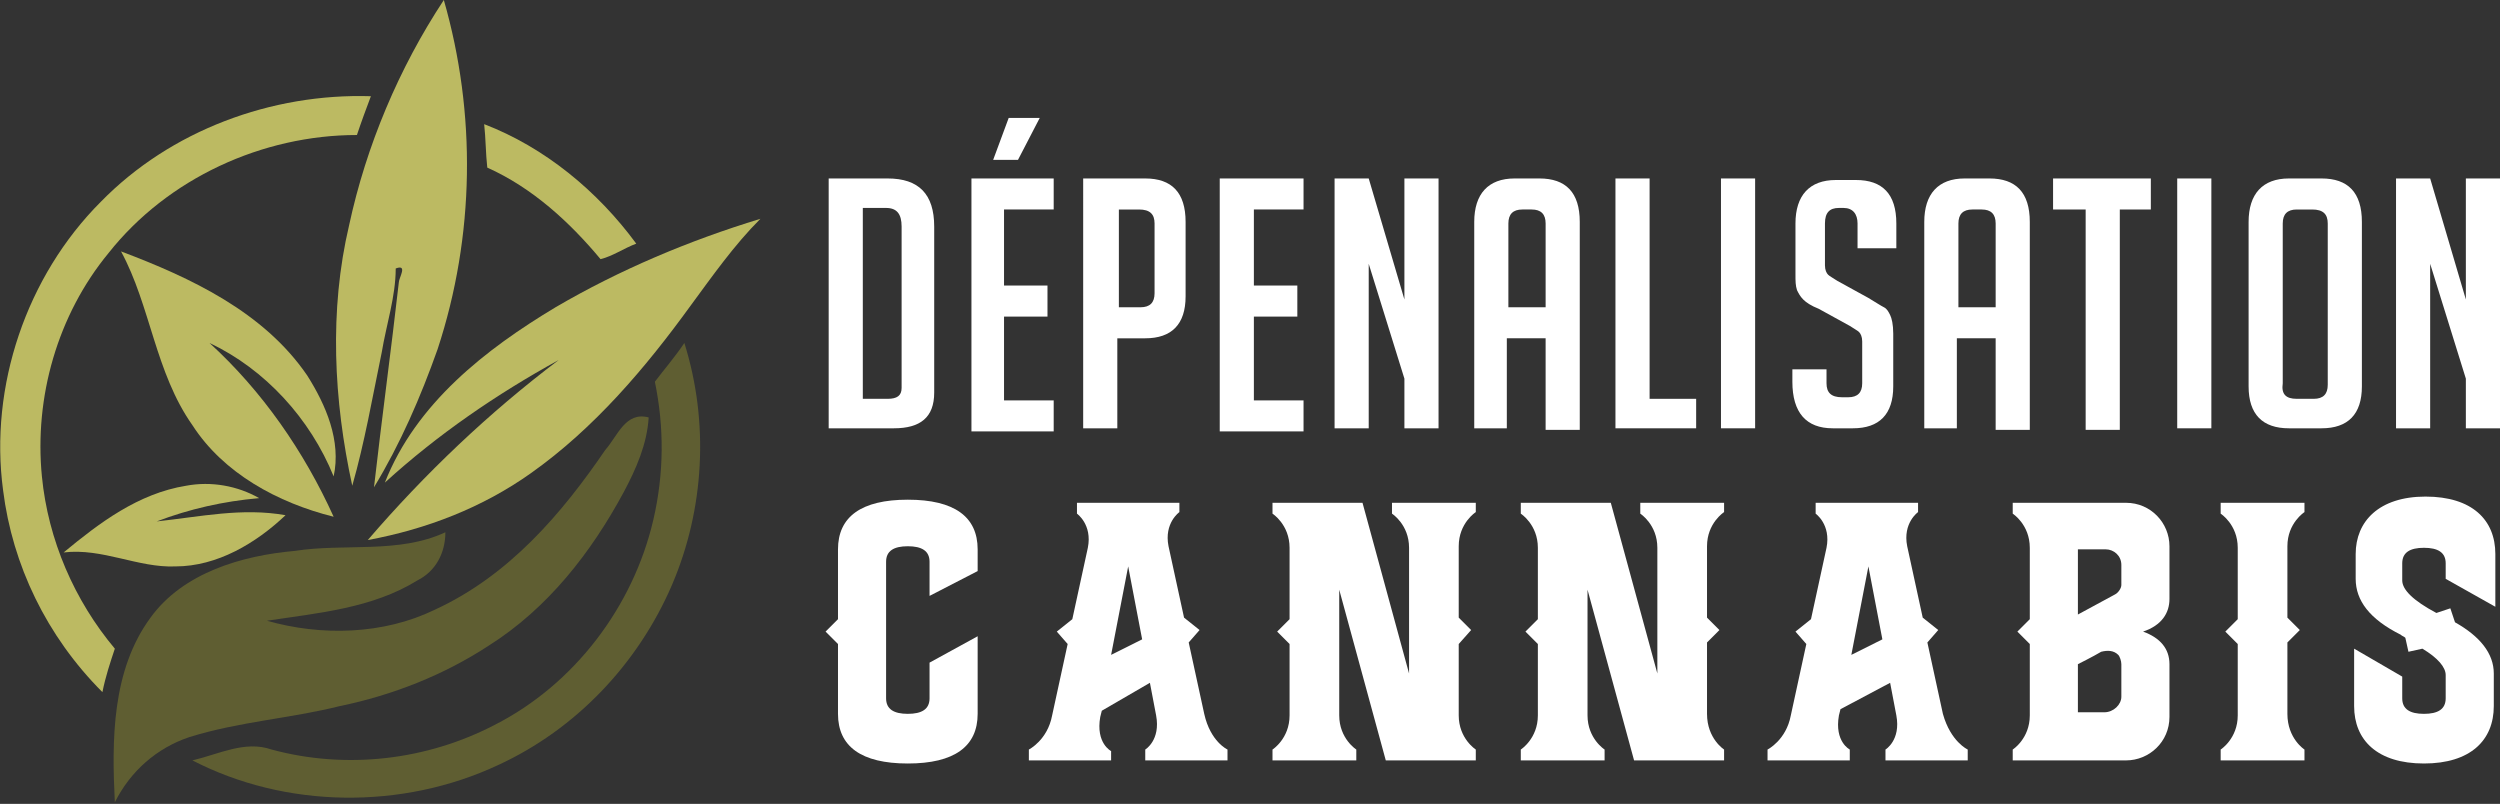
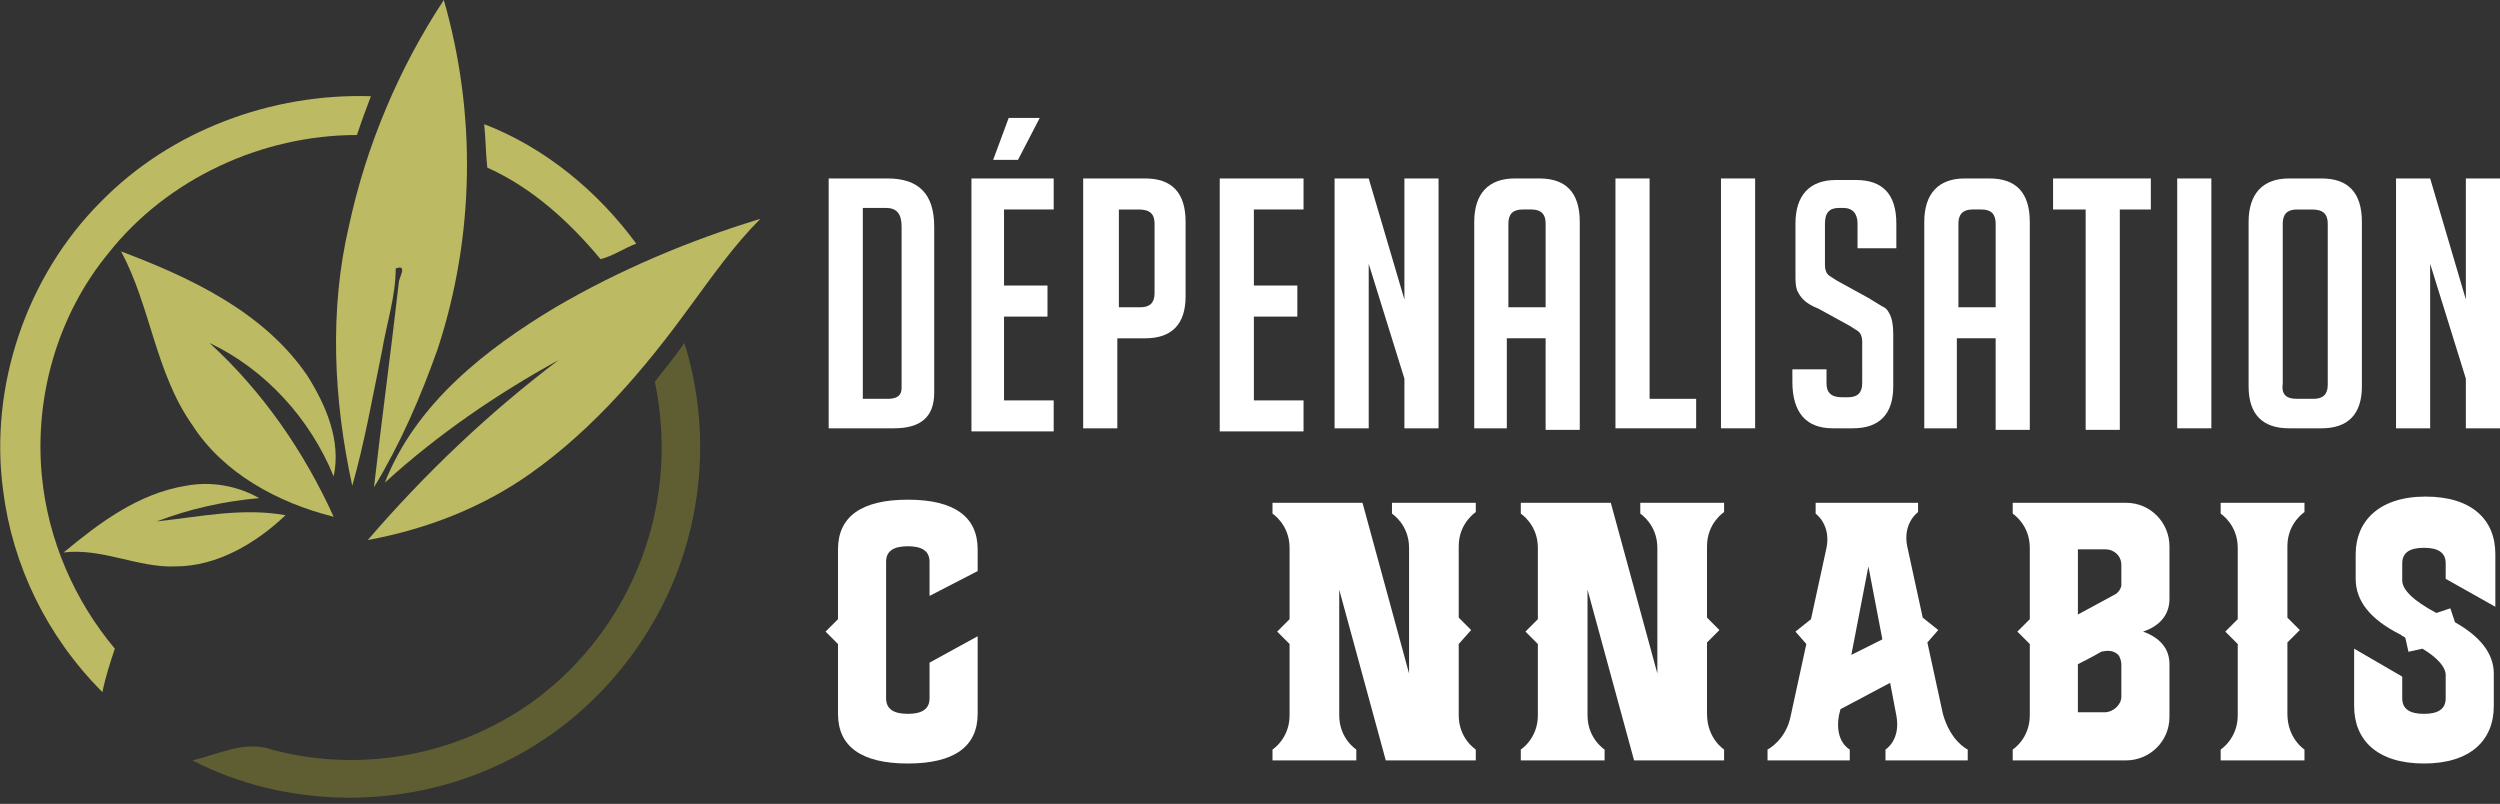
<svg xmlns="http://www.w3.org/2000/svg" version="1.1" id="Layer_1" x="0px" y="0px" width="161.1px" height="51.8px" viewBox="0 0 161.1 51.8" style="enable-background:new 0 0 161.1 51.8;" xml:space="preserve">
  <rect x="0" y="0" width="161.1" height="51.8" fill="#333333" stroke="none" />
  <style type="text/css">
	.st0{fill:#FFFFFF;}
	.st1{fill:#BCBA62;}
	.st2{fill:#5F5E32;}
</style>
  <g>
    <g>
      <path class="st0" d="M53.4,27.6V11.5h3.8c2,0,3,1,3,3.1v10.7c0,1.6-0.9,2.3-2.6,2.3H53.4z M55.6,25.7h1.6c0.6,0,0.9-0.2,0.9-0.7    V14.6c0-0.8-0.3-1.2-1-1.2h-1.5V25.7z" />
      <path class="st0" d="M62.6,27.6V11.5h5.3v2h-3.2v4.9h2.8v2h-2.8v5.4h3.2v2H62.6z M65.6,10.3H64l1-2.7h2L65.6,10.3z" />
      <path class="st0" d="M69.9,11.5h3.9c1.7,0,2.6,0.9,2.6,2.8v4.8c0,1.8-0.9,2.7-2.6,2.7h-1.8v5.8h-2.2V11.5z M72.1,19.8h1.4    c0.6,0,0.9-0.3,0.9-0.9v-4.5c0-0.6-0.3-0.9-1-0.9h-1.3V19.8z" />
      <path class="st0" d="M78.6,27.6V11.5H84v2h-3.2v4.9h2.8v2h-2.8v5.4H84v2H78.6z" />
      <path class="st0" d="M90.5,19.3v-7.8h2.2v16.1h-2.2v-3.2l-2.3-7.4v10.6H86V11.5h2.2L90.5,19.3z" />
      <path class="st0" d="M97.1,27.6H95V14.3c0-1.8,0.9-2.8,2.6-2.8h1.6c1.7,0,2.6,0.9,2.6,2.8v13.4h-2.2v-5.9h-2.5V27.6z M99.6,19.8    v-5.4c0-0.6-0.3-0.9-0.9-0.9h-0.6c-0.6,0-0.9,0.3-0.9,0.9v5.4H99.6z" />
      <path class="st0" d="M109.2,27.6h-5.1V11.5h2.2v14.2h3V27.6z" />
      <path class="st0" d="M110.9,27.6V11.5h2.2v16.1H110.9z" />
      <path class="st0" d="M119.7,15.8v-1.4c0-0.6-0.3-1-0.9-1h-0.3c-0.6,0-0.9,0.3-0.9,1v2.7c0,0.3,0.1,0.5,0.2,0.6    c0.1,0.1,0.3,0.2,0.6,0.4l2,1.1c0.5,0.3,0.8,0.5,1,0.6c0.2,0.1,0.3,0.3,0.4,0.5c0.1,0.2,0.2,0.6,0.2,1.2v3.4    c0,1.8-0.9,2.7-2.6,2.7h-1.3c-1.7,0-2.6-1-2.6-3v-0.8h2.2v0.9c0,0.6,0.3,0.9,1,0.9h0.4c0.6,0,0.9-0.3,0.9-0.9V22    c0-0.3-0.1-0.5-0.2-0.6c-0.1-0.1-0.3-0.2-0.6-0.4l-2-1.1c-0.5-0.2-0.8-0.4-1-0.6s-0.3-0.4-0.4-0.6c-0.1-0.3-0.1-0.6-0.1-1v-3.3    c0-1.8,0.9-2.8,2.6-2.8h1.3c1.7,0,2.6,0.9,2.6,2.8v1.6H119.7z" />
      <path class="st0" d="M126.2,27.6H124V14.3c0-1.8,0.9-2.8,2.6-2.8h1.6c1.7,0,2.6,0.9,2.6,2.8v13.4h-2.2v-5.9h-2.5V27.6z     M128.6,19.8v-5.4c0-0.6-0.3-0.9-0.9-0.9h-0.6c-0.6,0-0.9,0.3-0.9,0.9v5.4H128.6z" />
      <path class="st0" d="M136.6,13.5v14.2h-2.2V13.5h-2.1v-2h6.3v2H136.6z" />
      <path class="st0" d="M140.3,27.6V11.5h2.2v16.1H140.3z" />
      <path class="st0" d="M147.5,27.6c-1.7,0-2.6-0.9-2.6-2.7V14.3c0-1.8,0.9-2.8,2.6-2.8h2.1c1.7,0,2.6,0.9,2.6,2.8v10.6    c0,1.8-0.9,2.7-2.6,2.7H147.5z M148,25.7h1.1c0.6,0,0.9-0.3,0.9-0.9V14.4c0-0.6-0.3-0.9-1-0.9h-1c-0.6,0-0.9,0.3-0.9,0.9v10.3    C147,25.4,147.3,25.7,148,25.7z" />
      <path class="st0" d="M158.9,19.3v-7.8h2.2v16.1h-2.2v-3.2l-2.3-7.4v10.6h-2.2V11.5h2.2L158.9,19.3z" />
      <path class="st0" d="M59.9,38.4v-2.2c0-0.7-0.5-1-1.4-1c-0.9,0-1.4,0.3-1.4,1v8.8c0,0.7,0.5,1,1.4,1c0.9,0,1.4-0.3,1.4-1v-2.3    l3.1-1.7V46c0,2.1-1.5,3.2-4.5,3.2c-3,0-4.5-1.1-4.5-3.2v-4.5l-0.8-0.8l0.8-0.8v-4.5c0-2.1,1.5-3.2,4.5-3.2c3,0,4.5,1.1,4.5,3.2    v1.4L59.9,38.4z" />
-       <path class="st0" d="M79.1,48.3V49h-5.3v-0.7c0,0,1-0.6,0.7-2.2l-0.4-2.1L71,45.8l-0.1,0.4c-0.3,1.7,0.7,2.2,0.7,2.2V49h-5.3v-0.7    c0,0,1.2-0.6,1.5-2.2l1-4.6l-0.7-0.8l1-0.8l1-4.6c0.3-1.5-0.7-2.2-0.7-2.2v-0.7H76V33c0,0-1,0.7-0.7,2.2l1,4.6l1,0.8l-0.7,0.8    l1,4.6C78,47.8,79.1,48.3,79.1,48.3z M73.6,41.2l-0.9-4.7l-1.1,5.7L73.6,41.2z" />
      <path class="st0" d="M95.1,48.3L95.1,48.3l0,0.7h-5.8l-3-11v8.1c0,1.5,1.1,2.2,1.1,2.2h0V49H82v-0.7h0c0,0,1.1-0.7,1.1-2.2v-4.6    l-0.8-0.8l0.8-0.8v-4.6c0-1.5-1.1-2.2-1.1-2.2h0v-0.7h5.8l3,11v-8.1c0-1.5-1.1-2.2-1.1-2.2h0v-0.7h5.4V33h0c0,0-1.1,0.7-1.1,2.2    v4.6l0.8,0.8L94,41.5v4.6C94,47.6,95.1,48.3,95.1,48.3z" />
      <path class="st0" d="M111.1,48.3L111.1,48.3l0,0.7h-5.8l-3-11v8.1c0,1.5,1.1,2.2,1.1,2.2h0V49H98v-0.7h0c0,0,1.1-0.7,1.1-2.2v-4.6    l-0.8-0.8l0.8-0.8v-4.6c0-1.5-1.1-2.2-1.1-2.2h0v-0.7h5.8l3,11v-8.1c0-1.5-1.1-2.2-1.1-2.2h0v-0.7h5.4V33h0c0,0-1.1,0.7-1.1,2.2    v4.6l0.8,0.8l-0.8,0.8v4.6C110,47.6,111.1,48.3,111.1,48.3z" />
      <path class="st0" d="M126.8,48.3V49h-5.3v-0.7c0,0,1-0.6,0.7-2.2l-0.4-2.1l-3.2,1.7l-0.1,0.4c-0.3,1.7,0.7,2.2,0.7,2.2V49h-5.3    v-0.7c0,0,1.2-0.6,1.5-2.2l1-4.6l-0.7-0.8l1-0.8l1-4.6c0.3-1.5-0.7-2.2-0.7-2.2v-0.7h6.6V33c0,0-1,0.7-0.7,2.2l1,4.6l1,0.8    l-0.7,0.8l1,4.6C125.7,47.8,126.8,48.3,126.8,48.3z M121.3,41.2l-0.9-4.7l-1.1,5.7L121.3,41.2z" />
      <path class="st0" d="M138.1,40.7c1.1,0.4,1.7,1.1,1.7,2.1v3.4c0,1.6-1.3,2.8-2.8,2.8h-7.3v-0.7c0,0,1.1-0.7,1.1-2.2v-4.6l-0.8-0.8    l0.8-0.8v-4.6c0-1.5-1.1-2.2-1.1-2.2v-0.7h7.3c1.6,0,2.8,1.3,2.8,2.8v3.4C139.8,39.5,139.3,40.3,138.1,40.7z M133.9,35.4l0,4.2    l2.4-1.3c0.2-0.1,0.4-0.4,0.4-0.6l0-1.3c0-0.6-0.5-1-1-1H133.9z M136.7,44.9l0-2.1c0-0.2-0.1-0.5-0.2-0.6    c-0.3-0.3-0.7-0.3-1.1-0.2c-0.5,0.3-1.5,0.8-1.5,0.8v3.1l1.7,0C136.2,45.9,136.7,45.4,136.7,44.9z" />
      <path class="st0" d="M148.5,48.3V49h-5.4v-0.7h0c0,0,1.1-0.7,1.1-2.2v-4.6l-0.8-0.8l0.8-0.8v-4.6c0-1.5-1.1-2.2-1.1-2.2h0v-0.7    h5.4V33c0,0-1.1,0.7-1.1,2.2v4.6l0.8,0.8l-0.8,0.8v4.6C147.4,47.6,148.5,48.3,148.5,48.3z" />
      <path class="st0" d="M157.6,37.3v-1c0-0.7-0.5-1-1.4-1h0c-0.9,0-1.4,0.3-1.4,1v1.1c0,0.6,0.7,1.3,2.2,2.1l0.9-0.3l0.3,0.9    c1.6,0.9,2.5,2,2.5,3.3v2.1c0,2.2-1.5,3.7-4.5,3.7c-3,0-4.5-1.5-4.5-3.7v-3.7l3.1,1.8v1.4c0,0.7,0.5,1,1.4,1c0.9,0,1.4-0.3,1.4-1    v-1.5c0-0.5-0.5-1.1-1.5-1.7l-0.9,0.2l-0.2-0.9c-0.1-0.1-0.2-0.1-0.3-0.2c-2-1-2.9-2.2-2.9-3.6v-1.6c0-2.1,1.5-3.7,4.5-3.7    c3,0,4.5,1.5,4.5,3.7v3.4L157.6,37.3z" />
    </g>
  </g>
  <g>
    <g>
      <g>
        <g>
          <g>
            <path class="st1" d="M22.5,14.5C23.6,9.4,25.7,4.4,28.6,0c2.1,7.3,2,15.2-0.4,22.5c-1.1,3.1-2.4,6.1-4.1,8.9       c0.5-4.4,1.1-8.8,1.6-13.2c0-0.3,0.6-1.2-0.2-0.9c0,1.8-0.6,3.6-0.9,5.4c-0.6,2.9-1.1,5.8-1.9,8.6C21.5,25.8,21.2,20,22.5,14.5       z" />
            <path class="st1" d="M6.5,13c4.5-4.6,11-7,17.4-6.8c-0.3,0.8-0.6,1.6-0.9,2.5c-6.1,0-12.2,2.8-16,7.6c-3.3,4-4.8,9.3-4.3,14.4       c0.4,4.1,2.1,8,4.7,11.1c-0.3,0.9-0.6,1.8-0.8,2.8C3,41,0.8,36.4,0.2,31.6C-0.7,24.9,1.7,17.8,6.5,13z" />
            <path class="st1" d="M31.2,8c3.9,1.5,7.3,4.3,9.8,7.7c-0.8,0.3-1.5,0.8-2.3,1c-2-2.4-4.4-4.6-7.3-5.9C31.3,9.9,31.3,8.9,31.2,8       z" />
            <path class="st1" d="M35.8,19.8c4.1-2.4,8.6-4.3,13.2-5.7c-1.7,1.7-3.1,3.7-4.5,5.6c-2.9,4-6.2,7.9-10.3,10.8       c-3.1,2.2-6.7,3.6-10.5,4.3c3.7-4.3,7.8-8.2,12.3-11.6c-4,2.2-7.8,4.8-11.2,7.9C26.8,26,31.3,22.5,35.8,19.8z" />
            <path class="st1" d="M7.8,16.2c4.5,1.7,9.2,3.9,12,8c1.2,1.9,2.2,4.2,1.7,6.5c-1.5-3.7-4.4-6.9-8-8.6c3.4,3.1,6.1,7,8,11.2       c-3.6-0.9-7.1-2.8-9.1-5.9C10,24,9.7,19.7,7.8,16.2z" />
            <path class="st1" d="M4.1,35.6c2.3-1.9,4.8-3.8,7.9-4.3c1.6-0.3,3.3,0,4.7,0.8c-2.3,0.2-4.5,0.7-6.6,1.5       c2.8-0.3,5.5-0.9,8.3-0.4c-1.9,1.8-4.4,3.3-7.1,3.3C8.9,36.6,6.6,35.3,4.1,35.6z" />
          </g>
          <g>
            <g>
              <path class="st2" d="M42.2,24.6c0.6-0.8,1.3-1.6,1.9-2.5c1.6,5.1,1.3,10.7-0.8,15.6c-2.2,5.1-6.2,9.3-11.2,11.6        c-6.2,2.9-13.7,2.8-19.7-0.3c1.7-0.4,3.4-1.3,5.1-0.7c4.8,1.3,10,0.7,14.4-1.6c5.1-2.6,8.9-7.6,10.2-13.2        C42.8,30.5,42.8,27.5,42.2,24.6z" />
-               <path class="st2" d="M39,29c0.8-0.9,1.3-2.5,2.8-2.1c-0.1,1.7-0.8,3.3-1.6,4.8c-2.1,3.9-4.9,7.5-8.7,9.9        c-2.9,1.9-6.2,3.2-9.6,3.9c-3.2,0.8-6.5,1-9.7,2c-2.1,0.7-3.8,2.2-4.8,4.2c-0.2-4-0.2-8.5,2.3-11.9c2.1-2.9,5.9-4,9.3-4.3        c3.2-0.5,6.7,0.2,9.7-1.2c0,1.3-0.6,2.5-1.8,3.1c-2.9,1.8-6.4,2.1-9.7,2.6c3.5,1,7.5,0.9,10.8-0.7C32.8,37.1,36.2,33.1,39,29z        " />
            </g>
          </g>
        </g>
      </g>
    </g>
  </g>
</svg>